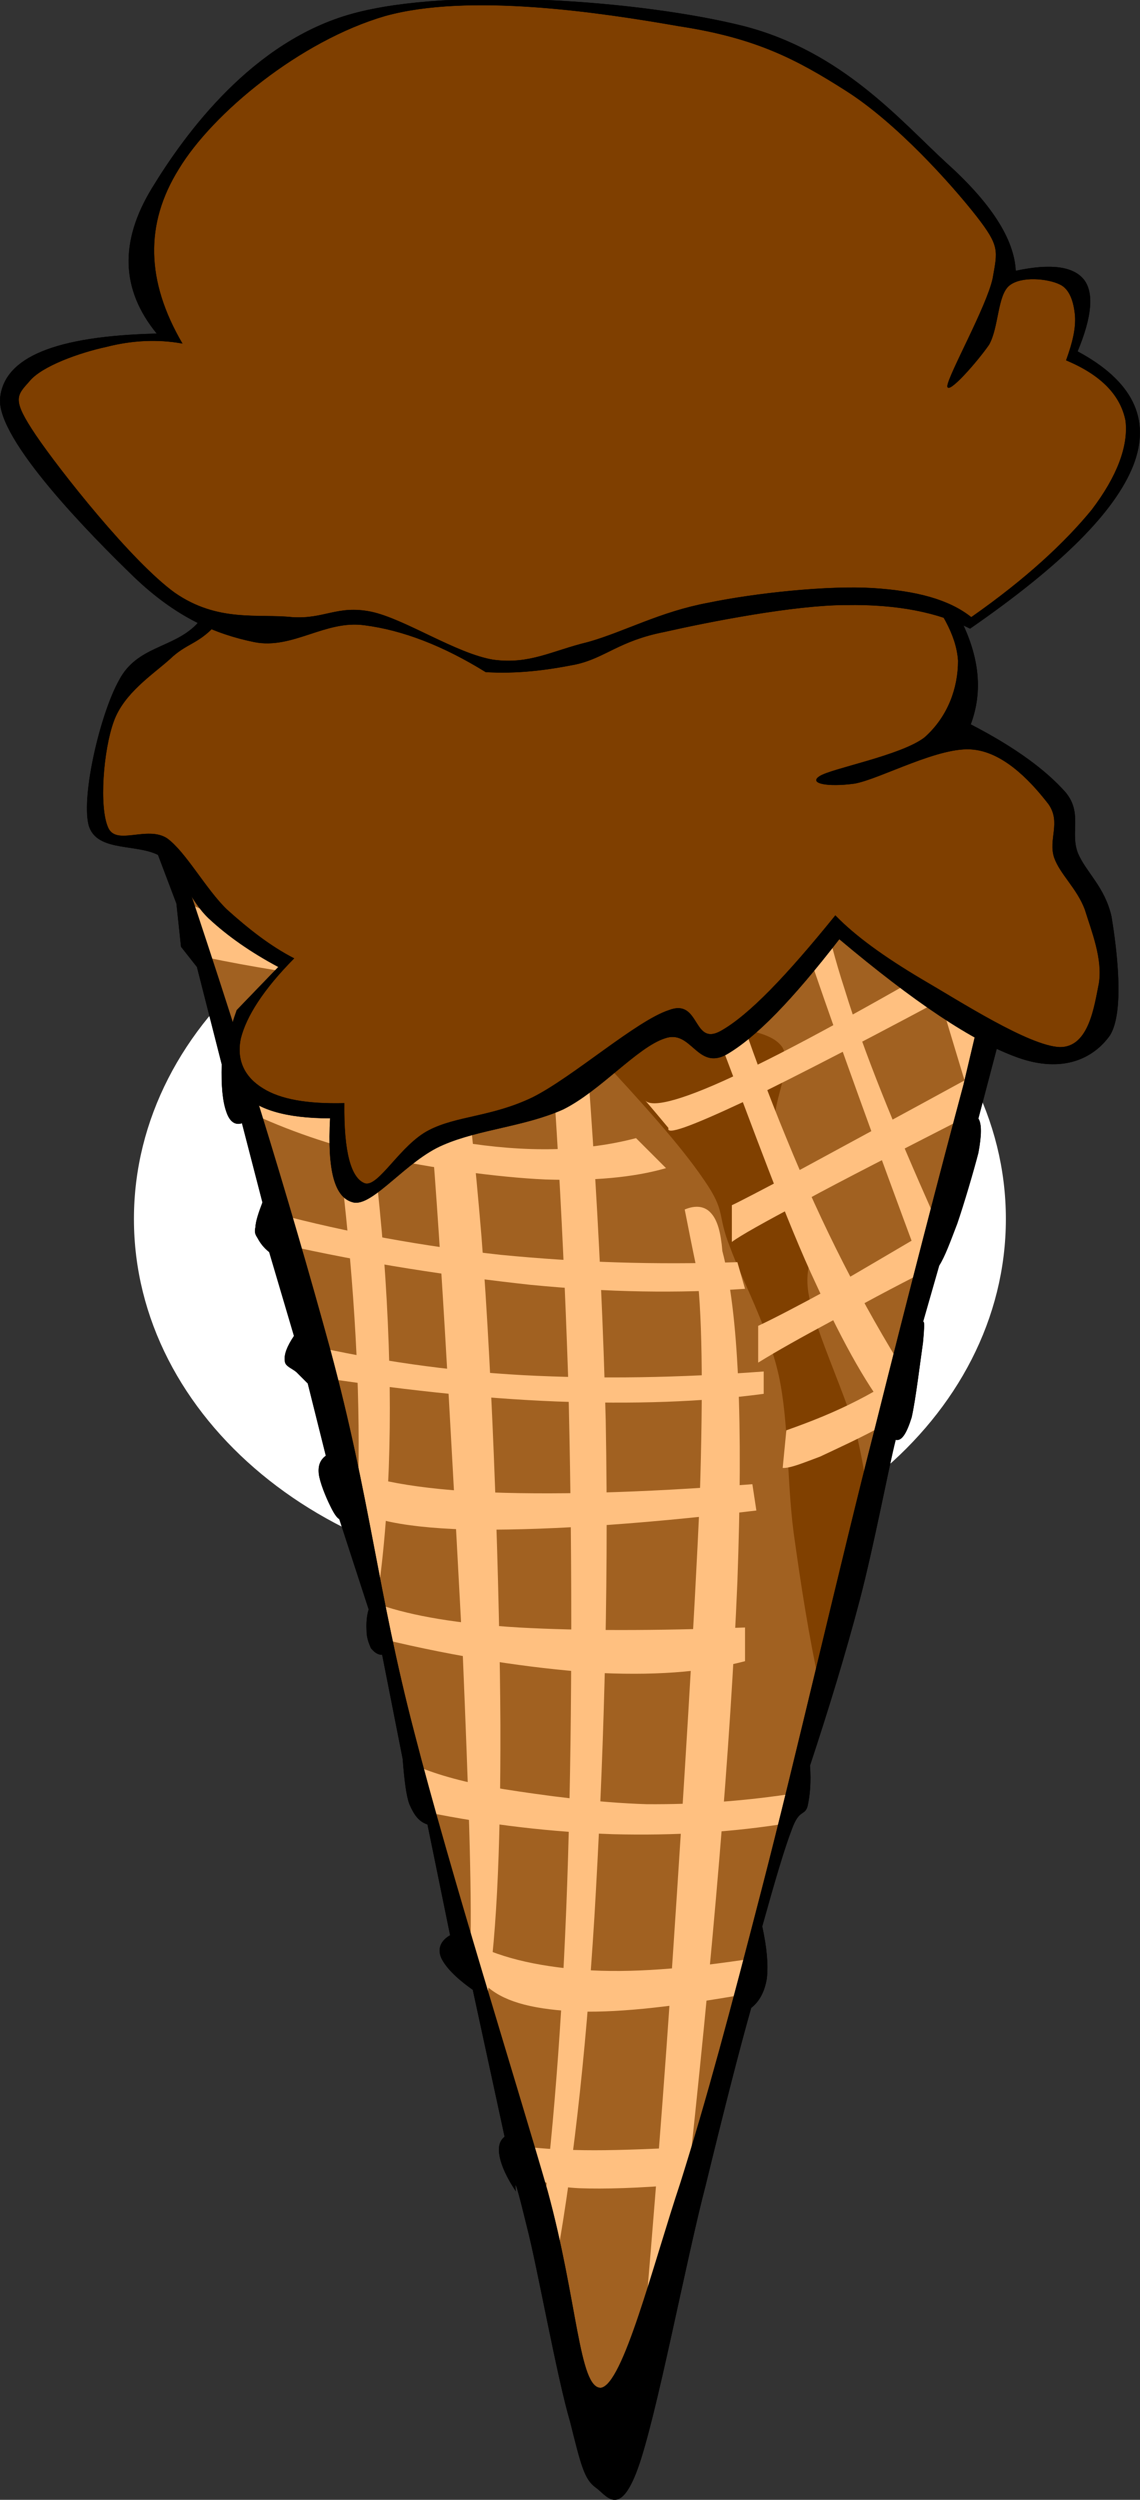
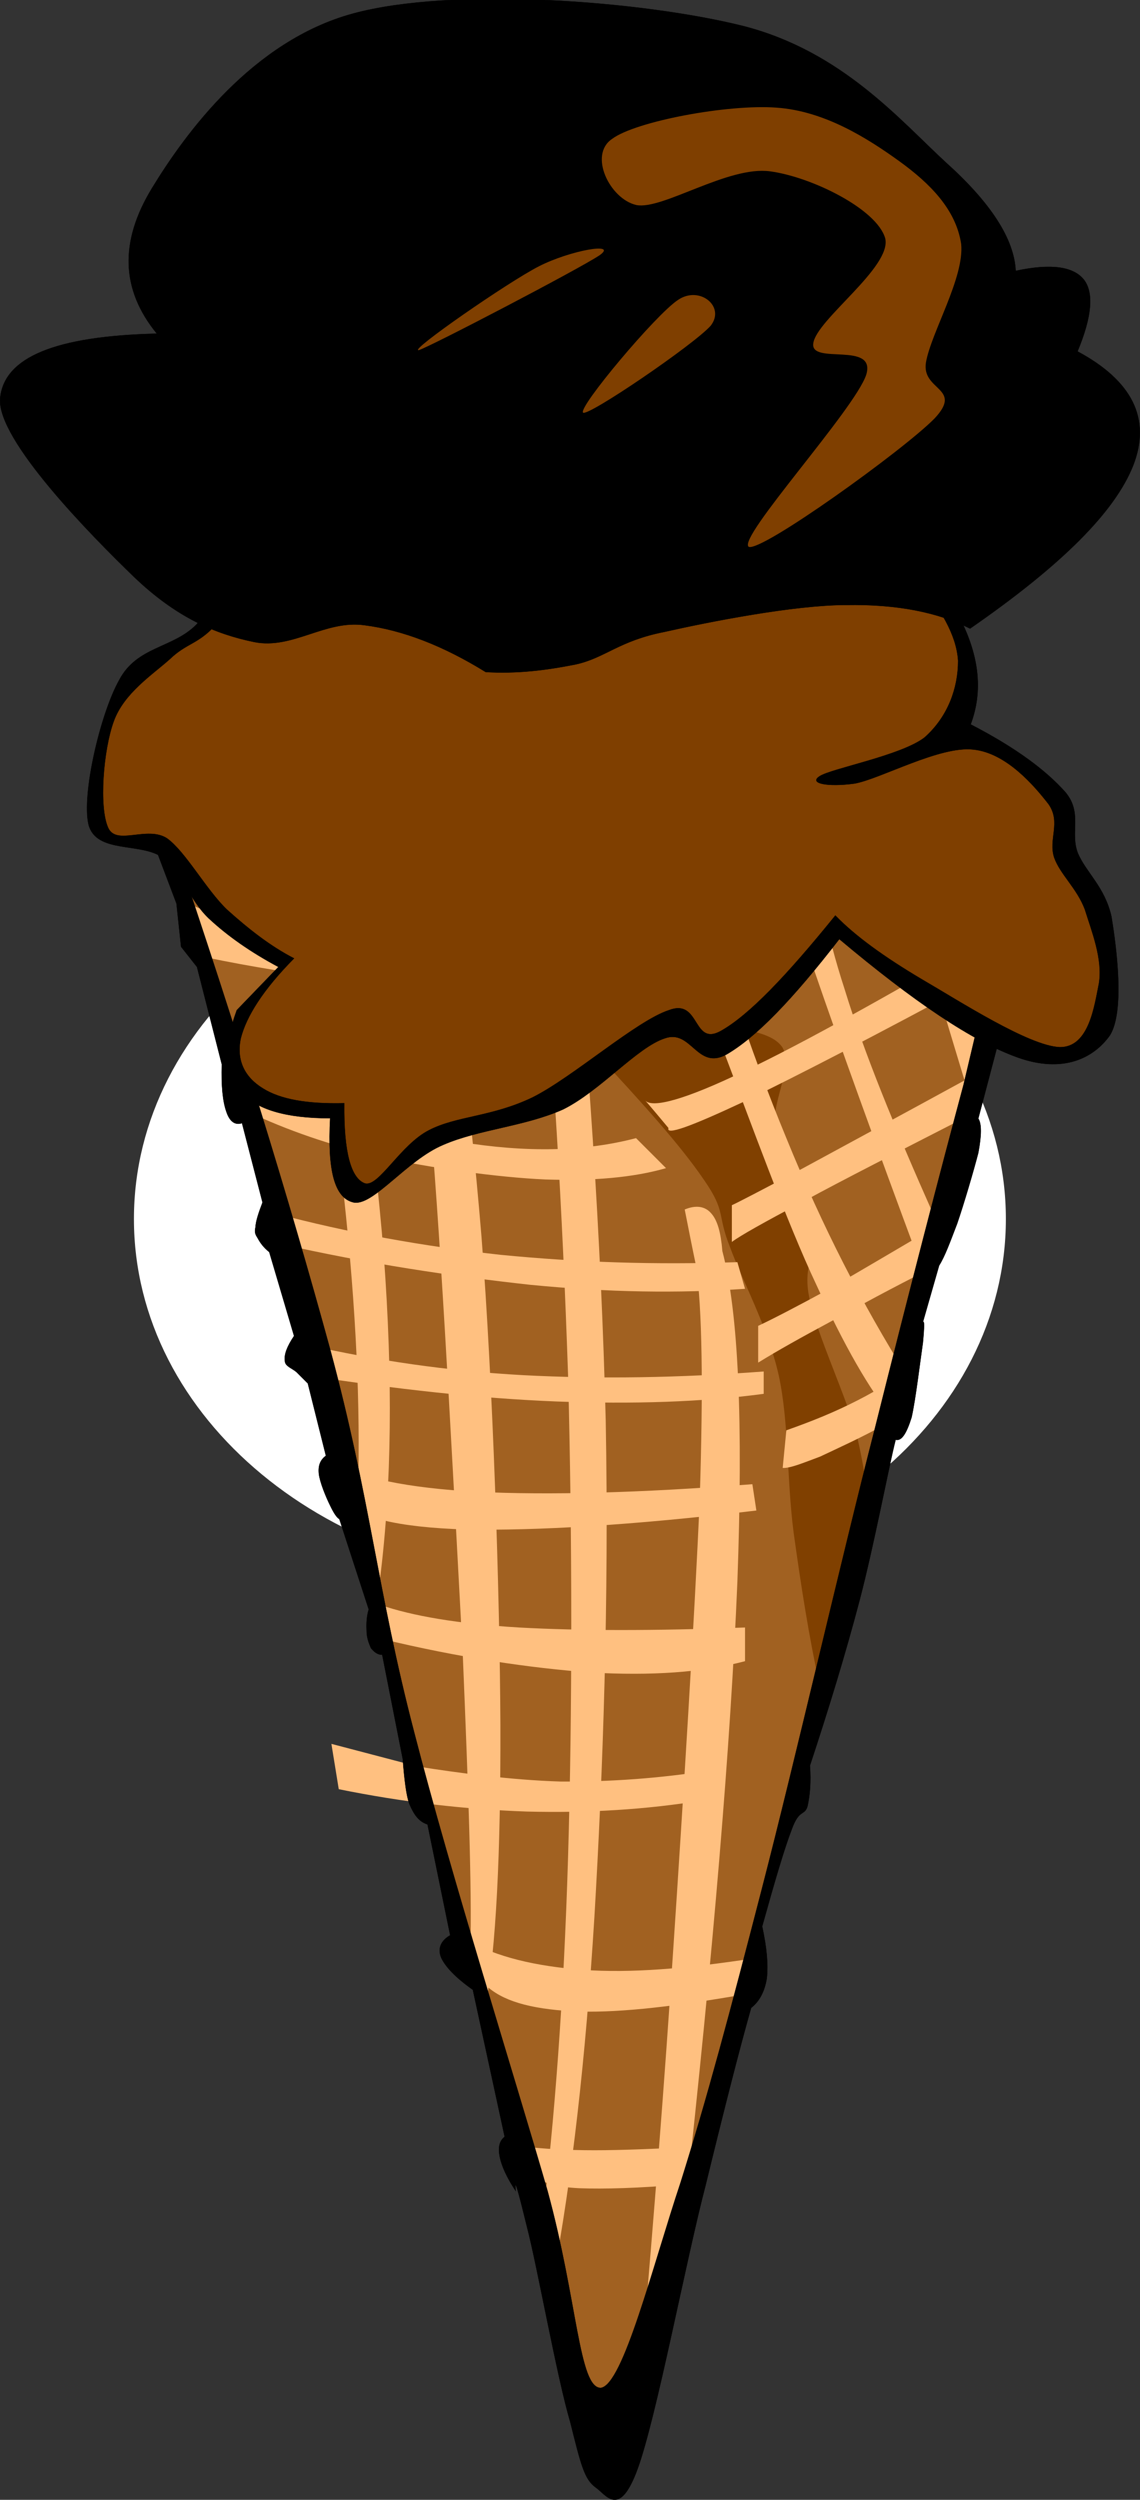
<svg xmlns="http://www.w3.org/2000/svg" width="134.049" height="293.869">
  <rect width="100%" height="100%" fill="#333333" stroke="none" />
  <title>Ice cream</title>
  <g>
    <title>Layer 1</title>
    <g id="Layer_1">
      <g id="svg_1">
        <path id="svg_2" fill-rule="evenodd" fill="#FFFFFF" d="m67.013,100.854c28.297,0 51.264,19.015 51.264,42.444s-22.967,42.444 -51.264,42.444c-28.298,0 -51.264,-19.015 -51.264,-42.444s22.966,-42.444 51.264,-42.444" clip-rule="evenodd" />
        <path id="svg_3" stroke-width="0.036" stroke-miterlimit="10" stroke="#000000" fill-rule="evenodd" fill="#A16121" d="m71.729,292.626l50.473,-193.067l-101.413,-0.396l50.94,193.463z" clip-rule="evenodd" />
        <path id="svg_4" fill-rule="evenodd" fill="#804000" d="m69.893,123.606c-0.432,-5.256 -0.035,-9.108 1.332,-11.952c1.332,-2.952 4.609,-6.012 6.625,-4.86c1.871,1.26 2.484,9.036 4.896,11.952c2.482,2.7 7.668,1.908 9.287,4.428c1.297,2.448 -1.549,6.624 -0.9,10.152c0.684,3.312 4.068,6.984 4.861,10.188c0.646,3.132 -1.729,4.464 -0.865,8.855c0.756,4.248 4.607,12.168 5.725,16.813c1.043,4.607 1.439,8.1 0.9,10.62l-5.328,18.575c-1.332,-6.084 -2.232,-11.951 -3.096,-18.144c-0.828,-6.264 -0.541,-12.96 -1.766,-18.576c-1.295,-5.724 -4.318,-11.195 -5.723,-15.048c-1.584,-3.96 -0.396,-4.068 -3.096,-7.956c-2.7,-3.959 -6.983,-8.747 -12.852,-15.047z" clip-rule="evenodd" />
        <path id="svg_5" fill-rule="evenodd" fill="#FFC080" d="m46.889,99.702c1.476,7.884 2.628,19.548 3.996,35.424c1.26,15.84 2.664,43.38 3.528,59.292c0.648,15.769 1.08,27.217 0.9,34.921l1.764,6.659c1.26,-7.128 1.8,-18 1.764,-33.191c-0.072,-15.372 -0.864,-40.104 -2.232,-57.528c-1.44,-17.352 -3.456,-32.544 -6.192,-46.008c-1.152,0.144 -2.34,0.288 -3.528,0.431z" clip-rule="evenodd" />
        <path id="svg_6" fill-rule="evenodd" fill="#FFC080" d="m34.037,98.838c3.06,16.56 5.328,31.032 6.66,44.244c1.332,13.068 1.728,24.372 1.332,34.056l2.664,8.388c1.368,-10.908 1.512,-23.436 0.432,-38.017c-1.188,-14.651 -3.456,-30.743 -7.092,-49.104c-1.332,0.145 -2.664,0.289 -3.996,0.433z" clip-rule="evenodd" />
        <path id="svg_7" fill-rule="evenodd" fill="#FFC080" d="m63.269,104.599c1.8,19.26 2.88,37.908 3.528,57.06c0.504,19.116 0.504,39.744 0,56.628c-0.504,16.776 -1.584,30.96 -3.096,43.38l1.332,6.192c2.196,-11.628 3.816,-25.596 4.859,-42.48c1.008,-17.063 1.729,-37.188 1.332,-58.428c-0.539,-21.312 -2.016,-43.596 -4.427,-68.112c-1.152,1.908 -2.34,3.815 -3.528,5.76z" clip-rule="evenodd" />
        <path id="svg_8" fill-rule="evenodd" fill="#FFC080" d="m81.846,148.807c0.719,5.004 0.863,14.004 0.432,27.432c-0.576,13.5 -1.98,35.964 -3.096,52.668c-1.08,16.488 -2.305,31.68 -3.529,46.008l4.861,-15.048c3.383,-30.636 5.4,-54.936 6.191,-73.872c0.684,-18.936 0.145,-31.68 -1.764,-38.916c-0.18,-2.196 -0.576,-3.636 -1.332,-4.464c-0.721,-0.828 -1.801,-0.972 -3.096,-0.432c0.432,2.195 0.864,4.391 1.333,6.624z" clip-rule="evenodd" />
        <path id="svg_9" fill-rule="evenodd" fill="#FFC080" d="m74.789,133.794c-6.048,1.584 -12.852,1.728 -20.808,0.432c-8.028,-1.404 -16.704,-4.104 -26.568,-8.388l1.764,4.86c4.572,2.16 9.612,3.924 15.516,5.292c5.796,1.296 13.752,2.412 19.44,2.664c5.617,0.18 10.296,-0.216 14.183,-1.332c-1.15,-1.152 -2.339,-2.34 -3.527,-3.528z" clip-rule="evenodd" />
        <path id="svg_10" fill-rule="evenodd" fill="#FFC080" d="m32.273,142.614c8.604,2.304 17.46,3.888 26.568,4.896c9.216,0.9 18.18,1.188 27.864,0.864l0.9,3.133c-7.848,0.54 -15.984,0.432 -25.236,-0.469c-9.18,-1.008 -19.008,-2.447 -29.628,-4.86c-0.144,-1.188 -0.288,-2.376 -0.468,-3.564z" clip-rule="evenodd" />
        <path id="svg_11" fill-rule="evenodd" fill="#FFC080" d="m36.269,158.131c8.028,1.8 16.164,3.023 25.236,3.527c8.963,0.468 18.252,0.324 28.295,-0.432l0,2.628c-7.271,0.972 -15.336,1.224 -24.335,0.899c-9.144,-0.359 -18.792,-1.439 -29.628,-3.096c0.144,-1.15 0.288,-2.339 0.432,-3.526z" clip-rule="evenodd" />
        <path id="svg_12" fill-rule="evenodd" fill="#FFC080" d="m38.933,171.847c3.204,1.872 9,3.096 17.244,3.527c8.316,0.396 18.901,0.145 32.292,-0.899l0.469,3.096c-14.797,1.764 -25.884,2.376 -34.092,2.232c-8.244,-0.252 -12.924,-1.44 -14.58,-3.564c-0.433,-1.44 -0.865,-2.917 -1.333,-4.392z" clip-rule="evenodd" />
        <path id="svg_13" fill-rule="evenodd" fill="#FFC080" d="m44.693,188.658c3.744,1.296 9.144,2.232 16.344,2.664c7.2,0.396 15.912,0.396 26.568,0l0,3.96c-5.041,1.332 -10.943,1.729 -18.145,1.332c-7.2,-0.54 -15.408,-1.728 -24.768,-3.996c0.001,-1.296 0.001,-2.628 0.001,-3.96z" clip-rule="evenodd" />
-         <path id="svg_14" fill-rule="evenodd" fill="#FFC080" d="m49.121,207.666c2.34,0.973 5.544,1.908 10.152,2.664c4.572,0.721 10.872,1.584 16.813,1.765c5.832,0.036 11.555,-0.36 17.711,-1.332l-0.9,3.527c-6.803,1.116 -13.607,1.513 -20.807,1.332c-7.237,-0.252 -14.473,-1.08 -22.104,-2.628c-0.289,-1.764 -0.577,-3.527 -0.865,-5.328z" clip-rule="evenodd" />
+         <path id="svg_14" fill-rule="evenodd" fill="#FFC080" d="m49.121,207.666c4.572,0.721 10.872,1.584 16.813,1.765c5.832,0.036 11.555,-0.36 17.711,-1.332l-0.9,3.527c-6.803,1.116 -13.607,1.513 -20.807,1.332c-7.237,-0.252 -14.473,-1.08 -22.104,-2.628c-0.289,-1.764 -0.577,-3.527 -0.865,-5.328z" clip-rule="evenodd" />
        <path id="svg_15" fill-rule="evenodd" fill="#FFC080" d="m54.845,228.042c3.528,2.017 8.1,3.097 13.716,3.528c5.689,0.396 12.132,-0.144 19.908,-1.332l-2.195,4.428c-7.885,1.332 -14.184,2.017 -19.044,1.765c-4.968,-0.288 -8.208,-1.225 -10.152,-3.097c-0.648,-1.764 -0.9,-2.699 -0.9,-2.664c0.072,-0.107 0.972,3.097 0.9,2.664c-0.217,-0.54 -1.009,-2.159 -2.233,-5.292z" clip-rule="evenodd" />
        <path id="svg_16" fill-rule="evenodd" fill="#FFC080" d="m61.937,252.378c1.944,0.217 4.644,0.396 7.956,0.396c3.385,0 7.236,-0.18 11.953,-0.396l-1.332,4.393c-5.436,0.468 -9.469,0.576 -12.384,0.468c-2.88,-0.144 -4.5,-0.647 -4.86,-1.368c-0.433,-1.152 -0.865,-2.305 -1.333,-3.493z" clip-rule="evenodd" />
        <path id="svg_17" fill-rule="evenodd" fill="#FFC080" d="m22.553,106.362c1.908,1.044 6.48,2.124 13.716,3.528c7.308,1.296 16.992,2.772 29.628,4.428l0.9,4.428c-9.252,-1.116 -17.172,-2.016 -24.336,-3.096c-7.092,-1.116 -13.14,-2.016 -18.144,-3.096c-0.576,-2.052 -1.152,-4.104 -1.764,-6.192z" clip-rule="evenodd" />
        <path id="svg_18" fill-rule="evenodd" fill="#FFC080" d="m71.262,116.694c3.42,-0.432 8.711,-1.944 16.02,-4.932c7.271,-2.952 16.271,-7.164 27.432,-12.636l4.033,0.324c-8.354,4.608 -16.381,8.748 -24.373,12.276c-8.064,3.564 -15.695,6.372 -23.436,8.856c0.107,-1.295 0.214,-2.592 0.324,-3.888z" clip-rule="evenodd" />
        <path id="svg_19" fill-rule="evenodd" fill="#FFC080" d="m75.869,129.366c0.828,0.936 4.645,-0.072 11.592,-3.42c6.984,-3.312 16.668,-8.748 29.736,-16.308l-1.549,5.22c-12.707,6.876 -21.959,11.628 -28.188,14.652c-6.229,2.916 -9.18,3.996 -8.855,3.096c-0.9,-1.08 -1.8,-2.16 -2.736,-3.24z" clip-rule="evenodd" />
        <path id="svg_20" fill-rule="evenodd" fill="#FFC080" d="m92.465,168.139c3.061,-1.08 5.725,-2.16 8.389,-3.528c2.627,-1.332 4.859,-2.808 7.092,-4.428l-3.527,7.092c-3.277,1.8 -5.941,2.988 -7.992,3.96c-2.125,0.792 -3.492,1.368 -4.393,1.332c0.144,-1.476 0.286,-2.953 0.431,-4.428z" clip-rule="evenodd" />
        <path id="svg_21" fill-rule="evenodd" fill="#FFC080" d="m76.553,99.702c2.412,7.092 5.076,14.868 8.389,23.472c3.275,8.604 7.561,20.484 11.053,27.864c3.311,7.236 6.264,12.349 8.855,15.48l1.764,-4.86c-5.184,-8.28 -9.9,-17.424 -14.148,-27.864c-4.355,-10.548 -8.064,-21.78 -11.52,-34.524c-1.44,0.145 -2.917,0.289 -4.393,0.432z" clip-rule="evenodd" />
        <path id="svg_22" fill-rule="evenodd" fill="#FFC080" d="m91.385,99.594c0.145,1.476 1.512,6.336 4.393,14.58c2.844,8.28 6.912,19.584 12.492,34.596l1.547,-5.868c-4.752,-10.692 -8.244,-19.26 -10.475,-26.532c-2.34,-7.2 -3.277,-12.6 -3.096,-16.344c-1.621,-0.144 -3.24,-0.288 -4.861,-0.432z" clip-rule="evenodd" />
        <path id="svg_23" fill-rule="evenodd" fill="#FFC080" d="m86.057,141.678c0.648,-0.288 3.42,-1.728 8.316,-4.32c4.969,-2.7 11.771,-6.372 20.988,-11.412l-1.549,5.256c-8.279,4.248 -14.615,7.452 -19.295,10.008c-4.68,2.484 -7.453,4.032 -8.461,4.788c0.001,-1.439 0.001,-2.88 0.001,-4.32z" clip-rule="evenodd" />
        <path id="svg_24" fill-rule="evenodd" fill="#FFC080" d="m89.152,155.862c1.766,-0.828 4.537,-2.268 8.316,-4.32c3.744,-2.159 8.424,-4.932 14.184,-8.315l-2.158,5.868c-4.645,2.34 -8.426,4.392 -11.881,6.3c-3.42,1.836 -6.191,3.384 -8.461,4.788c0,-1.441 0,-2.88 0,-4.321z" clip-rule="evenodd" />
        <path id="svg_25" fill-rule="evenodd" fill="#FFC080" d="m104.957,98.982c1.332,4.392 2.699,9.108 4.393,14.58c1.656,5.364 3.348,11.196 5.363,17.64l1.873,-8.028c-1.369,-0.972 -2.592,-3.492 -3.672,-7.416c-1.225,-3.996 -2.125,-9.396 -3.098,-16.344c-1.619,-0.143 -3.238,-0.288 -4.859,-0.432z" clip-rule="evenodd" />
        <path id="svg_26" stroke-width="0.036" stroke-miterlimit="10" stroke="#000000" fill-rule="evenodd" d="m17.837,98.515l2.916,7.704l0.54,5.076l1.872,2.376l2.916,11.448c-0.072,2.592 0.108,4.356 0.54,5.58c0.36,1.08 0.972,1.62 1.836,1.332l2.412,9.324c-0.468,1.224 -0.792,2.196 -0.828,2.916c-0.144,0.648 0,0.864 0.288,1.332c0.252,0.468 0.648,1.044 1.332,1.584l2.916,9.864c-0.828,1.224 -1.188,2.195 -1.08,2.916c0,0.647 0.828,0.863 1.368,1.332c0.36,0.359 0.936,0.936 1.332,1.332l2.124,8.495c-0.612,0.469 -0.936,1.08 -0.828,2.124c0.108,0.973 0.828,2.736 1.332,3.744c0.396,0.828 0.756,1.404 1.08,1.584l3.456,10.62c-0.252,0.792 -0.288,1.692 -0.252,2.412c0,0.864 0.216,1.44 0.504,2.124c0.324,0.396 0.72,0.792 1.332,0.792l2.412,12.24c-0.144,-0.9 -0.144,-0.9 0,0c0.072,0.828 0.288,4.032 0.792,5.328c0.54,1.26 1.116,2.052 2.124,2.376l2.664,13.031c-1.116,0.648 -1.512,1.584 -1.044,2.664c0.468,1.009 1.656,2.305 3.708,3.744l3.744,17.28c-0.648,0.504 -0.792,1.296 -0.576,2.376c0.216,1.044 0.792,2.376 1.872,3.996c-0.18,-1.692 0.216,-0.324 1.332,4.248c1.188,4.536 3.528,17.676 5.076,22.896c1.26,5.04 1.656,6.732 2.988,7.704c1.26,0.864 2.771,3.708 4.932,-2.16c2.232,-6.119 5.652,-24.407 8.029,-33.479c2.23,-9.145 3.959,-15.912 5.326,-20.736c0.973,-0.756 1.584,-1.908 1.838,-3.456c0.18,-1.691 0,-3.6 -0.541,-6.12c1.477,-5.292 2.592,-9.107 3.492,-11.447c0.863,-2.376 1.477,-1.513 1.836,-2.664c0.287,-1.296 0.432,-2.845 0.287,-4.788c2.197,-6.66 4.141,-12.996 5.832,-19.404c1.729,-6.588 3.42,-15.66 4.248,-18.9c0.686,-3.168 0.686,-3.168 0,0c0.721,0.181 1.297,-0.791 1.873,-2.628c0.467,-2.016 1.043,-6.84 1.332,-8.783c0.18,-1.908 0.18,-2.664 0,-2.412l1.908,-6.66c0.684,-1.08 1.295,-2.772 2.123,-4.932c0.793,-2.304 1.945,-6.228 2.484,-8.316c0.396,-2.124 0.396,-3.42 0,-4.032l8.893,-33.768l-2.629,0l0,0c-1.008,2.52 -2.16,6.156 -3.455,11.196c-1.332,5.04 -2.197,8.64 -4.537,18.576c-2.627,9.792 -6.408,24.336 -10.367,40.176c-4.068,15.841 -9.432,39.24 -13.32,54.253c-3.852,14.903 -6.443,24.624 -9.576,34.596c-3.313,9.936 -6.768,23.832 -9.396,24.191c-2.591,0.036 -2.735,-10.224 -6.263,-23.147c-3.78,-13.104 -11.412,-37.296 -15.696,-53.964c-4.32,-16.561 -5.148,-27.468 -9.864,-44.964c-4.86,-17.749 -10.872,-37.333 -18.612,-60.12c-0.793,-0.002 -1.585,-0.002 -2.377,-0.002z" clip-rule="evenodd" />
        <path id="svg_27" stroke-width="0.036" stroke-miterlimit="10" stroke="#000000" fill-rule="evenodd" d="m27.845,118.747l4.896,-5.076c-3.24,-1.728 -5.976,-3.636 -8.208,-5.724c-2.304,-2.196 -3.132,-5.364 -5.4,-7.128c-2.556,-1.836 -7.776,-0.432 -8.712,-3.852c-0.864,-3.528 1.404,-13.14 3.6,-17.028c2.088,-3.96 6.264,-3.708 9.036,-6.48c2.7,-2.916 2.52,-6.156 7.236,-10.26c4.644,-4.176 9.756,-12.6 20.484,-14.436c10.656,-1.872 32.725,-0.396 43.02,3.312c10.045,3.6 14.473,12.852 17.855,18.432c3.457,5.58 4.105,10.332 2.484,14.652c5.436,2.808 8.928,5.472 11.16,7.992c2.016,2.448 0.504,4.68 1.439,7.128c0.973,2.304 3.168,3.96 3.961,7.488c0.576,3.528 1.584,11.088 -0.18,13.932c-1.908,2.7 -5.508,4.5 -10.801,2.628c-5.363,-1.908 -12.24,-6.552 -21.023,-13.932c-5.545,7.164 -9.793,11.556 -13.285,13.572c-3.455,1.872 -4.104,-3.024 -7.234,-1.908c-3.24,1.044 -7.596,6.192 -11.953,8.352c-4.5,2.016 -9.9,2.34 -14.112,4.176c-4.284,1.8 -8.208,7.2 -10.512,6.768c-2.304,-0.504 -3.096,-3.852 -2.772,-9.9c-5.256,0 -8.712,-1.044 -10.512,-3.132c-1.799,-2.197 -2.051,-5.257 -0.467,-9.576z" clip-rule="evenodd" />
        <path id="svg_28" stroke-width="0.036" stroke-miterlimit="10" stroke="#000000" fill-rule="evenodd" fill="#7f3f00" d="m34.577,112.663c-2.808,-1.44 -5.4,-3.492 -7.92,-5.76c-2.484,-2.412 -4.824,-6.768 -7.02,-8.352c-2.34,-1.512 -5.94,0.9 -6.912,-1.224c-1.116,-2.412 -0.576,-9.18 0.648,-12.528c1.188,-3.312 4.536,-5.472 6.588,-7.308c1.979,-1.908 3.312,-1.728 5.4,-4.032c2.016,-2.484 3.06,-6.552 6.732,-10.26c3.6,-3.816 8.892,-9.756 14.76,-11.988c5.724,-2.34 13.068,-1.764 19.548,-1.584c6.372,0.144 13.571,1.512 18.685,2.448c4.932,0.864 7.451,0.036 11.303,2.772c3.852,2.664 8.605,9.108 11.484,13.068c2.699,3.816 4.572,6.552 4.789,9.756c0,3.204 -1.189,6.588 -3.961,9.036c-2.771,2.124 -10.943,3.636 -12.313,4.536c-1.367,0.864 0.973,1.296 4.105,0.864c3.023,-0.54 10.043,-4.464 13.967,-3.996c3.852,0.396 7.129,4.212 8.855,6.444c1.477,2.16 -0.07,4.104 0.648,6.264c0.684,1.944 2.664,3.6 3.6,6.084c0.793,2.556 2.125,5.832 1.656,8.712c-0.539,2.628 -1.152,7.524 -4.607,7.488c-3.637,-0.144 -11.771,-5.4 -16.236,-7.992c-4.428,-2.628 -7.813,-5.076 -10.152,-7.488c-5.795,7.164 -10.188,11.736 -13.463,13.572c-3.348,1.872 -2.412,-3.852 -6.084,-2.448c-3.816,1.224 -11.305,7.884 -16.057,10.26c-4.788,2.304 -8.892,2.16 -12.168,3.852c-3.348,1.692 -5.904,6.696 -7.524,6.264c-1.656,-0.576 -2.52,-3.672 -2.448,-9.432c-4.392,0.108 -7.524,-0.468 -9.54,-1.728c-2.196,-1.332 -3.168,-3.348 -2.628,-5.904c0.649,-2.557 2.593,-5.688 6.265,-9.396z" clip-rule="evenodd" />
        <path id="svg_29" fill-rule="evenodd" fill="#7f3f00" d="m21.941,90.882c2.556,3.168 7.956,10.548 12.6,13.932c4.464,3.348 6.084,7.308 14.436,5.904c8.46,-1.548 28.511,-11.124 35.281,-15.12c6.479,-4.14 6.443,-9.864 3.779,-9.252c-2.881,0.648 -12.96,10.224 -20.196,12.888c-7.236,2.664 -14.544,5.148 -22.608,2.988c-8.064,-2.16 -21.852,-14.4 -25.776,-16.38c-3.96,-1.907 -0.036,1.764 2.484,5.04z" clip-rule="evenodd" />
-         <path id="svg_30" fill-rule="evenodd" fill="#7f3f00" d="m45.881,125.55c2.196,-1.908 8.28,-4.176 11.16,-4.716c2.7,-0.648 1.908,3.132 5.4,1.224c3.492,-2.052 12.276,-11.16 15.264,-12.888c2.809,-1.728 -0.469,2.7 1.98,2.448c2.447,-0.504 12.852,-5.112 12.6,-4.536c-0.504,0.72 -9.684,4.608 -14.904,8.172c-5.328,3.384 -12.132,10.116 -16.236,12.024c-3.996,1.8 -5.184,-1.836 -7.884,-1.044c-2.88,0.756 -8.028,5.724 -9.18,5.724c-1.26,-0.216 -0.432,-4.572 1.8,-6.408z" clip-rule="evenodd" />
        <path id="svg_31" fill-rule="evenodd" fill="#7f3f00" d="m93.293,80.083c1.691,-3.132 7.885,-8.46 10.656,-9.036c2.664,-0.54 4.896,3.996 5.436,6.264c0.432,2.232 0.109,5.112 -2.484,7.128c-2.734,1.872 -11.051,5.04 -13.283,4.356c-2.233,-0.829 -2.196,-5.725 -0.325,-8.712z" clip-rule="evenodd" />
        <path id="svg_32" stroke-width="0.036" stroke-miterlimit="10" stroke="#000000" fill-rule="evenodd" d="m57.113,79.002c-5.004,-3.096 -9.756,-4.932 -14.256,-5.508c-4.608,-0.648 -8.46,2.88 -12.96,1.98c-4.572,-0.936 -9.144,-2.88 -14.112,-7.632c-5.112,-4.932 -16.2,-16.2 -15.768,-21.024c0.468,-4.824 6.48,-7.308 18.432,-7.596c-4.248,-5.184 -4.392,-10.836 -0.576,-17.1c3.924,-6.444 11.844,-17.316 23.616,-20.52c11.736,-3.204 34.093,-1.512 45.972,1.476c11.557,2.988 18.359,11.052 23.76,16.021c5.293,4.752 8.029,9 8.209,12.744c4.176,-0.9 6.803,-0.504 8.027,1.044c1.188,1.548 0.936,4.356 -0.756,8.424c6.443,3.456 8.676,7.92 6.553,13.392c-2.16,5.472 -8.424,11.736 -19.189,19.188c-3.744,-1.908 -8.604,-2.88 -14.58,-2.772c-6.084,0 -16.127,1.98 -21.383,3.168c-5.328,1.044 -6.949,3.06 -10.404,3.816c-3.601,0.719 -6.985,1.115 -10.585,0.899z" clip-rule="evenodd" />
-         <path id="svg_33" stroke-width="0.036" stroke-miterlimit="10" stroke="#000000" fill-rule="evenodd" fill="#7f3f00" d="m21.437,40.375c-2.952,-0.54 -5.976,-0.36 -8.928,0.396c-3.168,0.684 -7.632,2.268 -9.072,4.068c-1.512,1.692 -2.052,2.124 0.756,6.3c2.772,4.104 11.268,14.868 16.344,18.54c5.076,3.528 9.828,2.448 13.824,2.88c3.78,0.252 5.292,-1.44 9.252,-0.648c3.96,0.828 10.008,4.932 14.4,5.652c4.284,0.576 6.84,-1.044 11.161,-2.088c4.211,-1.188 8.459,-3.564 14.111,-4.608c5.545,-1.152 14.111,-2.052 19.332,-1.728c5.148,0.324 8.965,1.332 11.592,3.42c6.48,-4.536 11.016,-8.784 14.148,-12.6c3.023,-3.96 4.355,-7.56 3.996,-10.512c-0.576,-2.916 -2.771,-5.328 -6.984,-7.092c0.756,-2.088 1.152,-3.744 1.045,-5.256c-0.145,-1.584 -0.613,-3.132 -1.801,-3.672c-1.404,-0.684 -4.535,-1.008 -5.939,0.144c-1.404,1.152 -1.225,4.896 -2.377,6.948c-1.367,1.98 -4.896,6.012 -4.896,4.86c0.145,-1.368 4.609,-9.324 5.328,-12.636c0.576,-3.276 0.865,-3.78 -1.908,-7.344c-3.023,-3.852 -9.432,-10.98 -15.336,-14.724c-5.868,-3.744 -10.655,-6.229 -19.62,-7.597c-9.252,-1.62 -24.732,-3.96 -34.632,-1.188c-9.936,2.916 -20.232,11.376 -24.228,18c-3.996,6.444 -3.852,13.14 0.432,20.485z" clip-rule="evenodd" />
-         <path id="svg_34" fill-rule="evenodd" fill="#7f3f00" d="m56.825,72.45l-17.388,-10.908c-3.42,-0.9 -0.432,5.328 -2.7,5.652c-2.34,0.144 -7.02,-1.116 -10.98,-4.212c-3.96,-3.096 -12.996,-13.14 -12.816,-14.076c0.252,-0.936 11.448,8.676 14.292,8.424c2.628,-0.504 -3.528,-12.384 2.088,-10.512c5.652,1.944 26.892,17.496 31.644,21.924c4.5,4.284 -0.576,4.824 -4.14,3.708z" clip-rule="evenodd" />
        <path id="svg_35" fill-rule="evenodd" fill="#7f3f00" d="m71.98,16.326c2.736,-2.052 13.572,-4.104 19.332,-3.672c5.652,0.396 10.693,3.6 14.438,6.3c3.635,2.628 6.658,5.688 7.271,9.72c0.396,3.96 -3.527,10.404 -4.141,13.932c-0.539,3.348 4.428,2.952 1.008,6.588c-3.635,3.708 -20.412,15.768 -21.852,15.084c-1.367,-1.044 12.492,-16.164 13.824,-20.232c1.188,-3.96 -6.588,-1.116 -6.229,-3.672c0.324,-2.772 9.252,-8.964 8.461,-12.348c-0.973,-3.456 -8.676,-7.236 -13.537,-7.884c-4.932,-0.684 -12.672,4.572 -15.732,3.96c-3.13,-0.72 -5.649,-5.904 -2.843,-7.776z" clip-rule="evenodd" />
-         <path id="svg_36" fill-rule="evenodd" fill="#7f3f00" d="m122.381,44.046c2.52,0.18 7.92,5.652 7.453,9.072c-0.721,3.492 -6.984,8.928 -11.018,11.304c-4.104,2.16 -11.375,2.592 -13.066,1.98c-1.729,-0.756 0.322,-4.212 2.951,-6.048c2.592,-1.872 11.195,-3.708 12.348,-5.112c0.973,-1.512 -6.336,-1.908 -6.084,-3.708c0.289,-2.015 4.752,-7.703 7.416,-7.488z" clip-rule="evenodd" />
-         <path id="svg_37" fill-rule="evenodd" fill="#7f3f00" d="m48.797,28.17c-4.212,1.8 -18.144,9.9 -16.956,9.864c1.26,-0.216 21.42,-9.18 24.372,-10.8c2.736,-1.656 -3.348,-0.972 -7.416,0.936z" clip-rule="evenodd" />
        <path id="svg_38" fill-rule="evenodd" fill="#7f3f00" d="m63.377,31.302c-3.672,1.872 -15.336,9.972 -14.148,9.864c1.188,-0.324 18.792,-9.504 21.277,-11.16c2.23,-1.584 -3.457,-0.576 -7.129,1.296z" clip-rule="evenodd" />
        <path id="svg_39" fill-rule="evenodd" fill="#7f3f00" d="m79.721,35.262c-2.592,1.692 -11.771,12.636 -11.16,13.248c0.613,0.468 13.068,-8.028 15.011,-10.224c1.766,-2.267 -1.332,-4.752 -3.851,-3.024z" clip-rule="evenodd" />
      </g>
    </g>
  </g>
</svg>